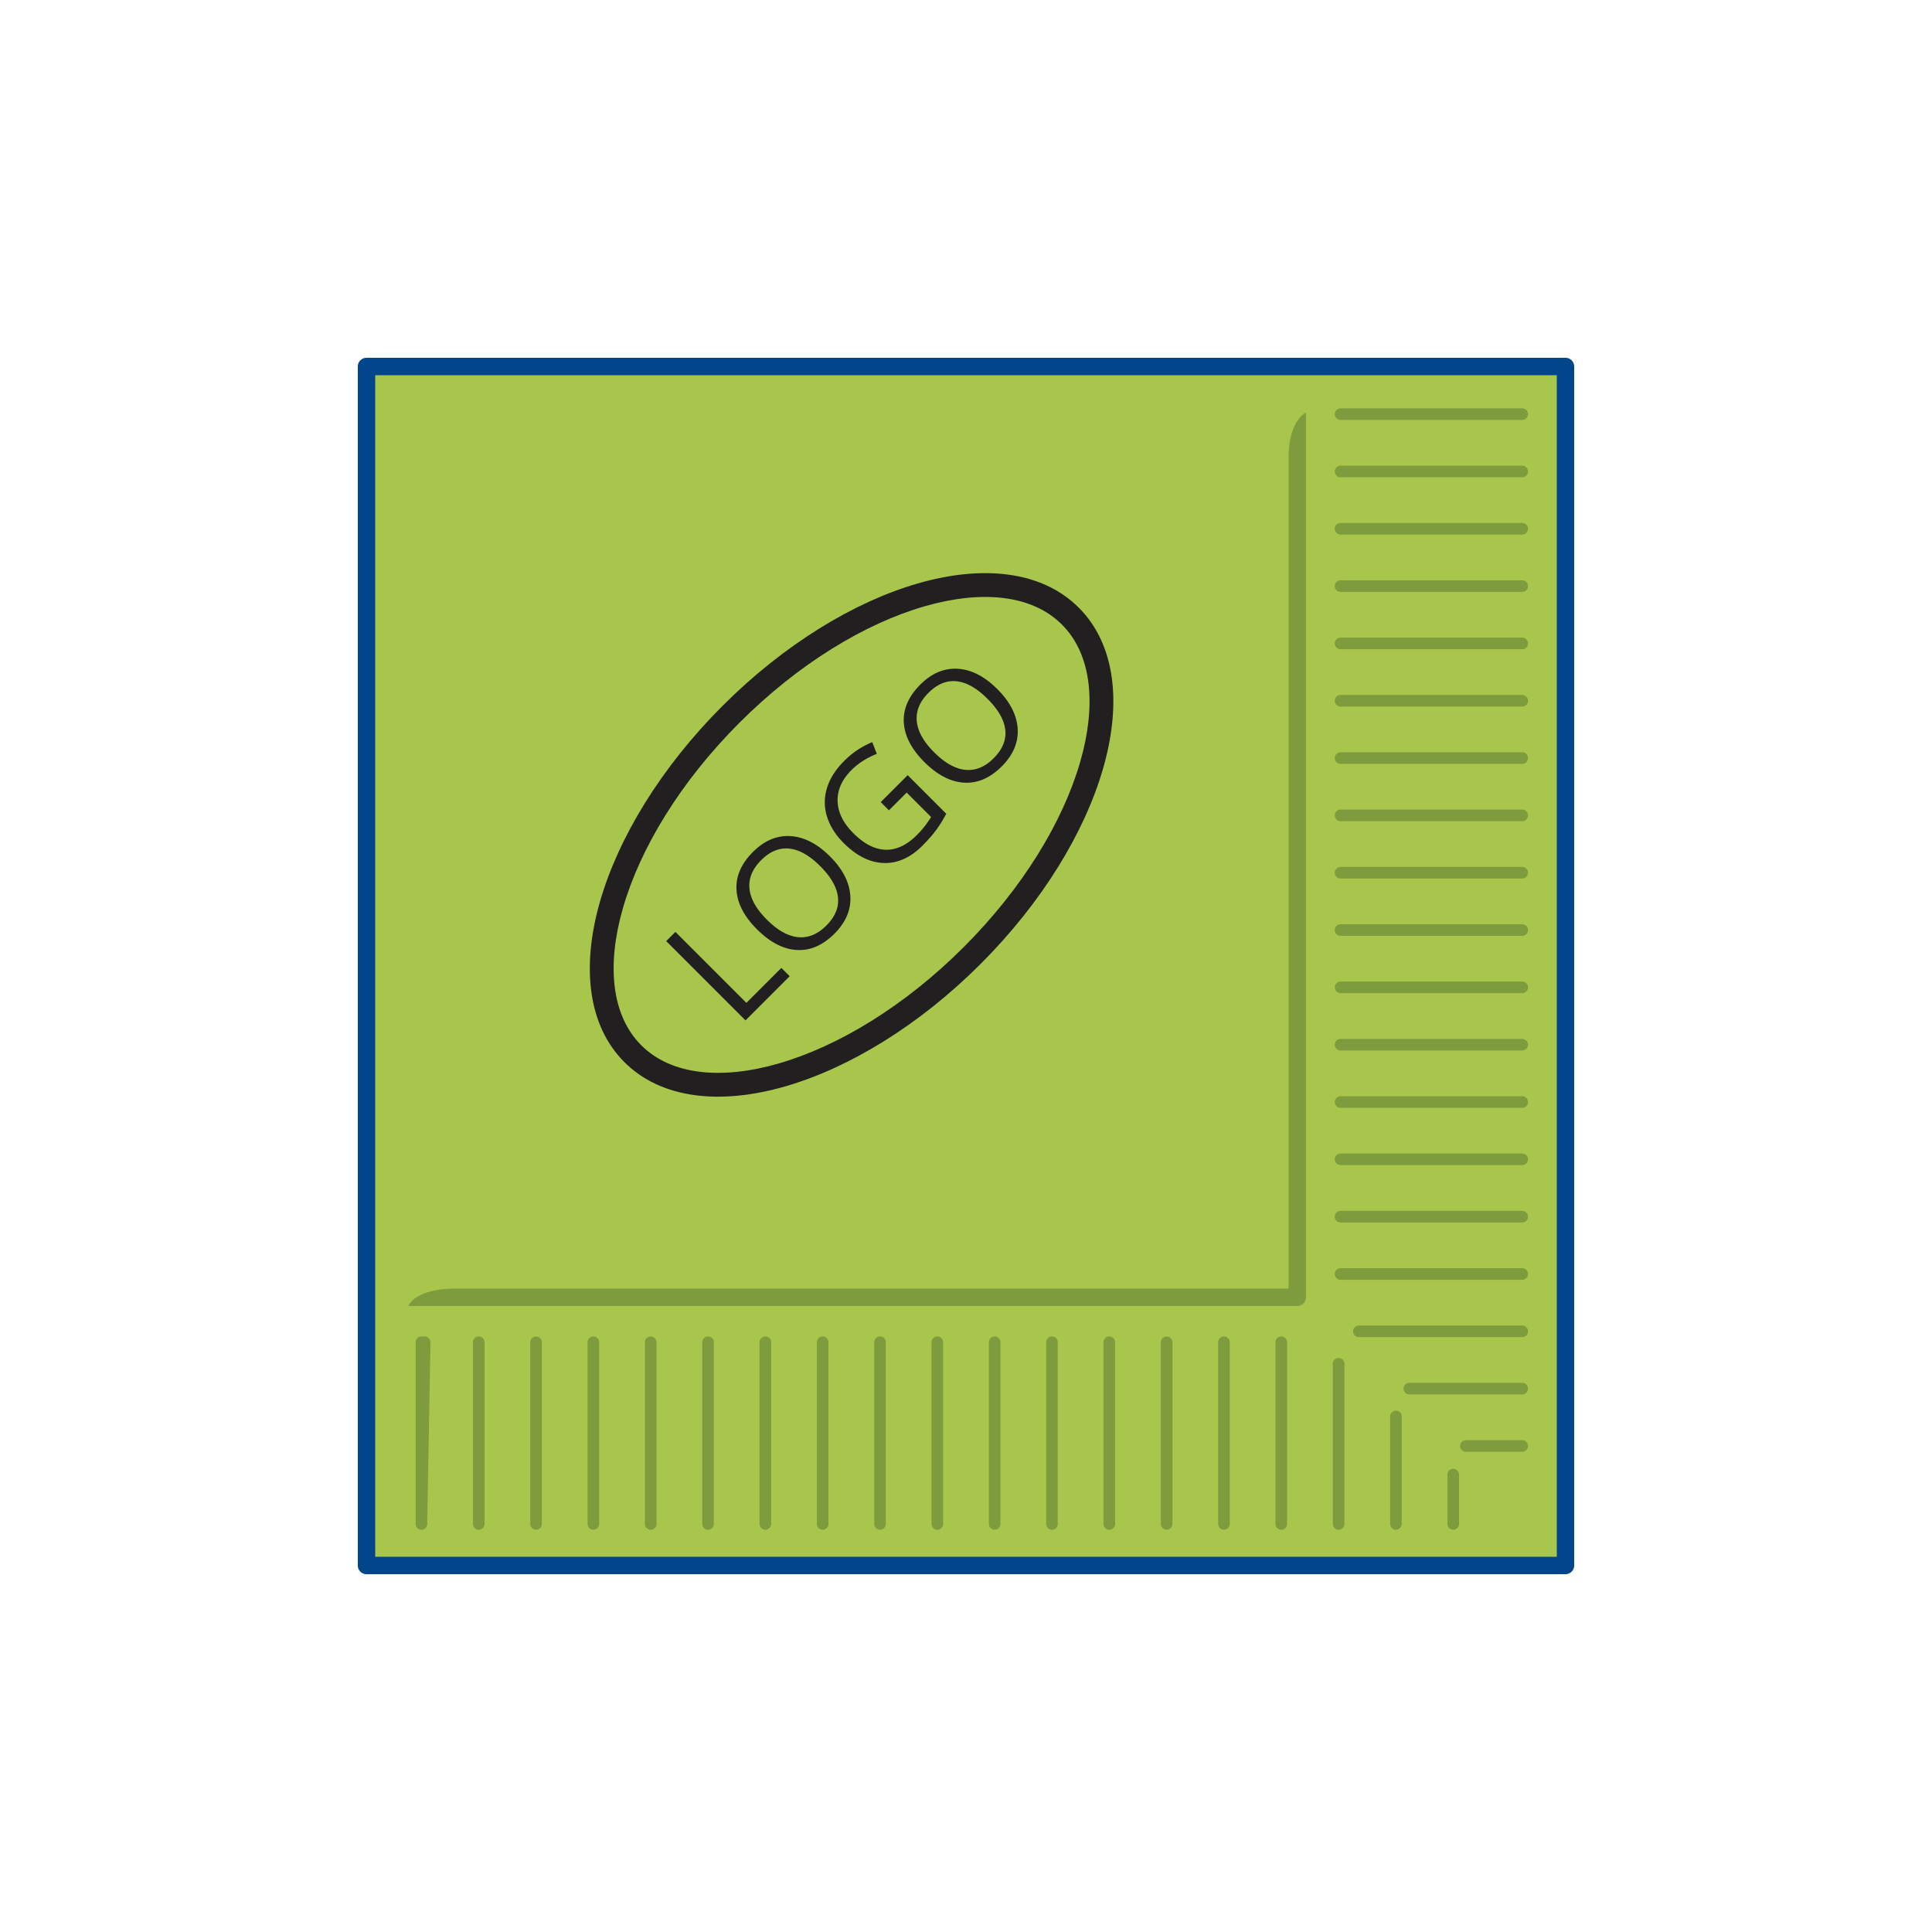
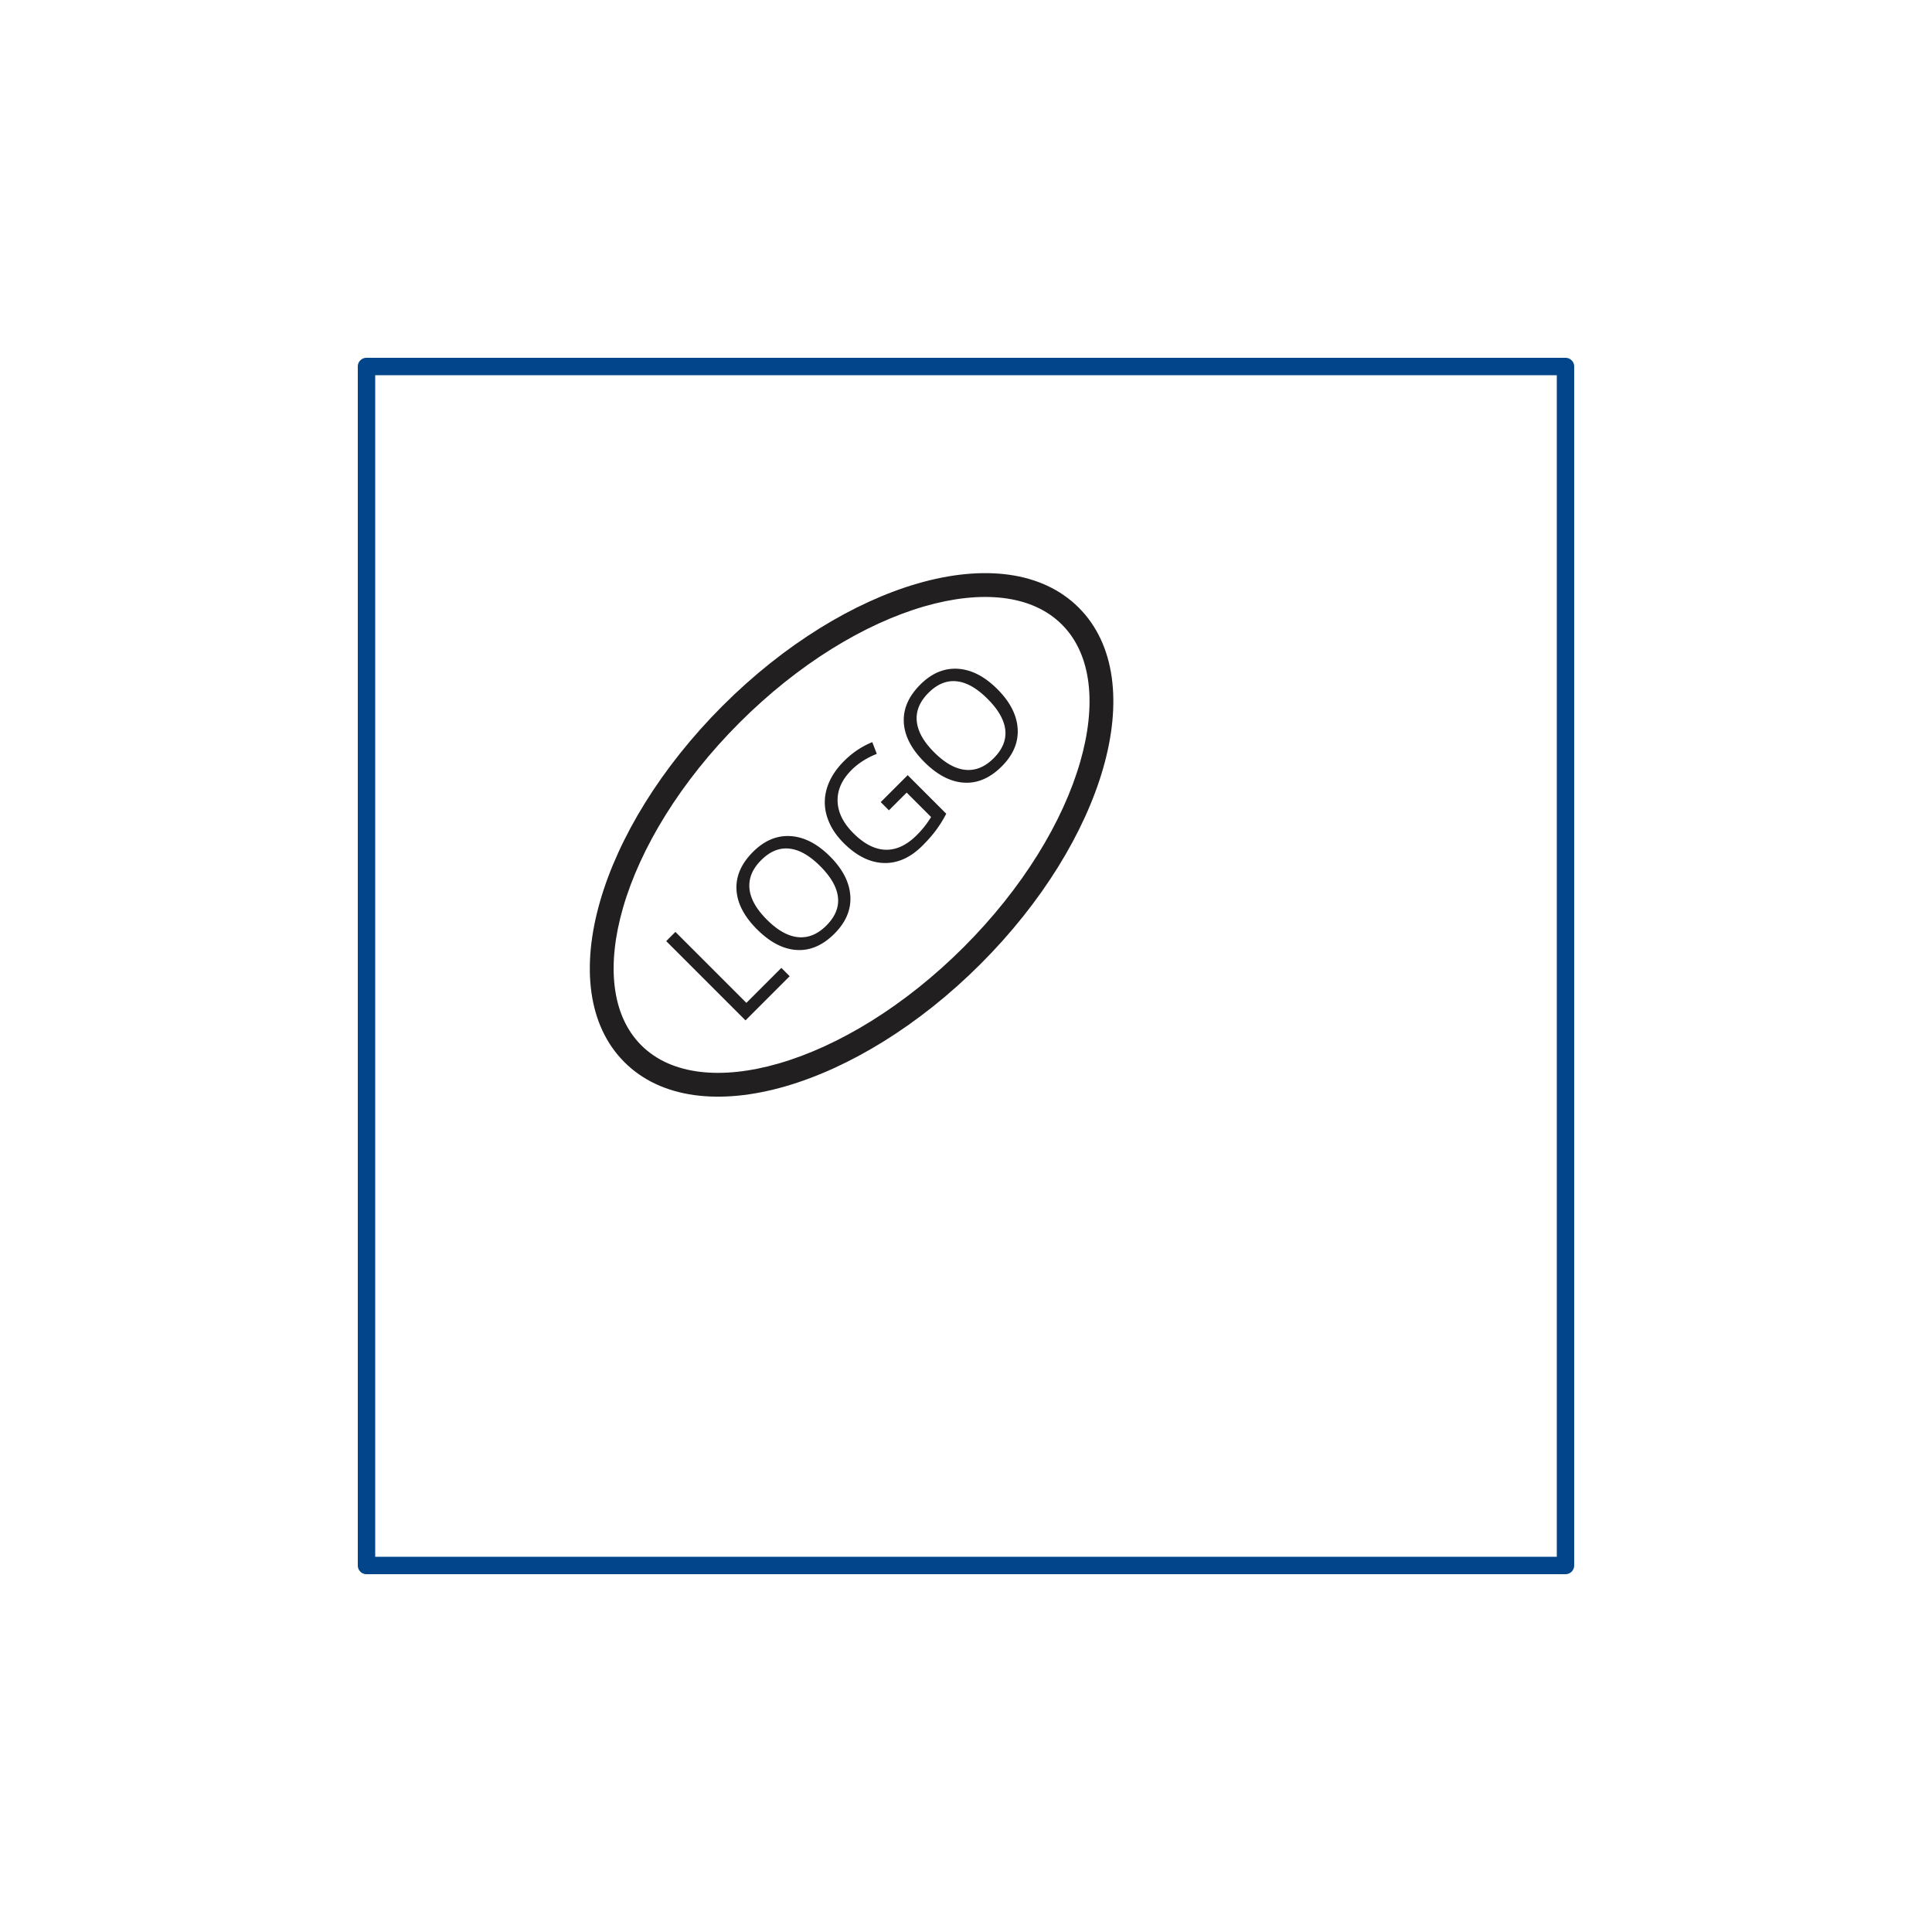
<svg xmlns="http://www.w3.org/2000/svg" id="Layer_1" version="1.1" viewBox="0 0 150 150">
  <defs>
    <style>.st2,.st3{fill-rule:evenodd}.st2{fill:#7e9b3d}.st3{fill:#221f20}</style>
  </defs>
-   <path style="fill-rule:evenodd;fill:#a8c64c" d="M28.455 28.455h93.09v93.089h-93.09V28.455z" />
  <path d="M28.455 27.78h93.089c.373 0 .675.302.675.675v93.089a.676.676 0 0 1-.675.676H28.455a.676.676 0 0 1-.676-.676V28.455c0-.373.302-.675.676-.675Zm92.414 1.351H29.131v91.738h91.738V29.131Z" style="fill:#02458b" />
-   <path class="st2" d="M101.397 32.031v68.69a.676.676 0 0 1-.676.676H31.702s.487-1.351 3.681-1.351h64.663V36.011a5.32 5.32 0 0 0 .001-.254v-.084l-.001-.22c.032-2.589 1.105-3.293 1.351-3.421ZM104.081 32.602a.45.45 0 0 1 0-.9h14.104a.45.45 0 0 1 0 .9h-14.104Zm8.3 81.885a.45.45 0 0 1 .9 0v3.83a.45.45 0 0 1-.9 0v-3.83Zm-4.451-4.513a.45.45 0 0 1 .9 0v8.343a.45.45 0 0 1-.9 0v-8.343Zm-4.451-4.089a.45.45 0 0 1 .9 0v12.431a.45.45 0 0 1-.9 0v-12.431Zm-4.451-1.672a.45.45 0 0 1 .9 0v14.104a.45.45 0 0 1-.9 0v-14.104Zm-4.45 0a.45.45 0 0 1 .9 0v14.104a.45.45 0 0 1-.9 0v-14.104Zm-4.451 0a.45.45 0 0 1 .9 0v14.104a.45.45 0 0 1-.9 0v-14.104Zm-4.451 0a.45.45 0 0 1 .9 0v14.104a.45.45 0 0 1-.9 0v-14.104Zm-4.45 0a.45.45 0 0 1 .9 0v14.104a.45.45 0 0 1-.9 0v-14.104Zm-4.451 0a.45.45 0 0 1 .9 0v14.104a.45.45 0 0 1-.9 0v-14.104Zm-4.451 0a.45.45 0 0 1 .9 0v14.104a.45.45 0 0 1-.9 0v-14.104Zm-4.45 0a.45.45 0 0 1 .9 0v14.104a.45.45 0 0 1-.9 0v-14.104Zm-4.451 0a.45.45 0 0 1 .9 0v14.104a.45.45 0 0 1-.9 0v-14.104Zm-4.451 0a.45.45 0 0 1 .9 0v14.104a.45.45 0 0 1-.9 0v-14.104Zm-4.45 0a.45.45 0 0 1 .9 0v14.104a.45.45 0 0 1-.9 0v-14.104Zm-4.451 0a.45.45 0 0 1 .9 0v14.104a.45.45 0 0 1-.9 0v-14.104Zm-4.451 0a.45.45 0 0 1 .9 0v14.104a.45.45 0 0 1-.9 0v-14.104Zm-4.45 0a.45.45 0 0 1 .9 0v14.104a.45.45 0 0 1-.9 0v-14.104Zm-4.451 0a.45.45 0 0 1 .9 0v14.104a.45.45 0 0 1-.9 0v-14.104Zm-3.55 14.012v.092a.45.45 0 0 1-.9 0v-14.104a.45.45 0 0 1 .45-.45l.262.002a.448.448 0 0 1 .441.456l-.253 14.005Zm70.912-81.172a.45.45 0 0 1 0-.9h14.104a.45.45 0 0 1 0 .9h-14.104Zm0 4.451a.45.45 0 0 1 0-.9h14.104a.45.45 0 0 1 0 .9h-14.104Zm0 4.451a.45.45 0 0 1 0-.9h14.104a.45.45 0 0 1 0 .9h-14.104Zm0 4.45a.45.45 0 0 1 0-.9h14.104a.45.45 0 0 1 0 .9h-14.104Zm0 4.451a.45.45 0 0 1 0-.9h14.104a.45.45 0 0 1 0 .9h-14.104Zm0 4.451a.45.45 0 0 1 0-.9h14.104a.45.45 0 0 1 0 .9h-14.104Zm0 4.45a.45.45 0 0 1 0-.9h14.104a.45.45 0 0 1 0 .9h-14.104Zm0 4.451a.45.45 0 0 1 0-.9h14.104a.45.45 0 0 1 0 .9h-14.104Zm0 4.451a.45.45 0 0 1 0-.9h14.104a.45.45 0 0 1 0 .9h-14.104Zm0 4.45a.45.45 0 0 1 0-.9h14.104a.45.45 0 0 1 0 .9h-14.104Zm0 4.451a.45.45 0 0 1 0-.9h14.104a.45.45 0 0 1 0 .9h-14.104Zm0 4.451a.45.45 0 0 1 0-.9h14.104a.45.45 0 0 1 0 .9h-14.104Zm0 4.45a.45.45 0 0 1 0-.9h14.104a.45.45 0 0 1 0 .9h-14.104Zm0 4.451a.45.45 0 0 1 0-.9h14.104a.45.45 0 0 1 0 .9h-14.104Zm0 4.451a.45.45 0 0 1 0-.9h14.104a.45.45 0 0 1 0 .9h-14.104Zm1.42 4.45a.45.45 0 0 1 0-.9h12.684a.45.45 0 0 1 0 .9h-12.684Zm3.922 4.451a.45.45 0 0 1 0-.9h8.762a.45.45 0 0 1 0 .9h-8.762Zm4.389 3.55h4.373a.45.45 0 0 1 0 .9h-4.373a.45.45 0 0 1 0-.9Z" />
  <path class="st3" d="M56.098 54.803c4.801-4.801 10.242-8.081 15.149-9.501 5.094-1.474 9.67-.962 12.51 1.879 2.843 2.843 3.353 7.417 1.879 12.51-1.42 4.908-4.7 10.348-9.501 15.149-4.801 4.801-10.241 8.081-15.149 9.501-5.094 1.474-9.668.964-12.51-1.879-2.841-2.841-3.353-7.417-1.879-12.51 1.421-4.908 4.701-10.348 9.501-15.149Zm15.667-7.724c-4.623 1.338-9.777 4.456-14.356 9.035-4.579 4.579-7.697 9.732-9.035 14.356-1.285 4.443-.915 8.355 1.412 10.683 2.328 2.328 6.24 2.697 10.683 1.412 4.623-1.338 9.777-4.456 14.356-9.035 4.579-4.579 7.697-9.732 9.035-14.356 1.285-4.443.915-8.355-1.412-10.683-2.328-2.328-6.24-2.697-10.683-1.412Z" />
  <path class="st3" d="m57.88 79.224-6.156-6.156.715-.715 5.51 5.51 2.715-2.715.646.646-3.43 3.43Zm6.561-12.732c.986.986 1.511 2.011 1.579 3.072.065 1.064-.346 2.038-1.233 2.926-.907.907-1.884 1.33-2.93 1.266-1.047-.062-2.076-.597-3.086-1.606-1.003-1.003-1.532-2.027-1.59-3.073-.057-1.045.368-2.023 1.277-2.932.886-.886 1.856-1.294 2.915-1.23 1.059.065 2.082.591 3.068 1.578Zm-4.907 4.904c.834.834 1.643 1.289 2.43 1.365.787.075 1.519-.226 2.194-.901.683-.683.984-1.412.902-2.19-.082-.777-.541-1.585-1.378-2.421-.827-.828-1.628-1.283-2.403-1.363-.775-.082-1.502.217-2.182.897-.682.682-.984 1.415-.909 2.203.076.786.525 1.589 1.347 2.411Zm8.846-9.121 2.092-2.092 2.995 2.995a9.703 9.703 0 0 1-.759 1.23c-.284.389-.647.808-1.09 1.25-.932.932-1.935 1.381-3.009 1.345-1.073-.036-2.109-.552-3.109-1.552-.64-.64-1.071-1.329-1.296-2.066a3.685 3.685 0 0 1 .006-2.212c.228-.738.668-1.43 1.317-2.079a6.58 6.58 0 0 1 2.195-1.475l.353.909c-.792.319-1.444.737-1.957 1.25-.751.75-1.112 1.558-1.087 2.426.025.866.434 1.695 1.226 2.487.831.831 1.664 1.258 2.498 1.283.836.024 1.646-.357 2.432-1.143a7.478 7.478 0 0 0 1.103-1.398l-1.896-1.896-1.377 1.377-.637-.638Zm9.052-8.774c.986.986 1.511 2.01 1.579 3.072.065 1.064-.345 2.038-1.233 2.926-.907.907-1.884 1.33-2.93 1.266-1.047-.062-2.077-.597-3.086-1.606-1.003-1.003-1.532-2.027-1.59-3.073-.057-1.045.368-2.023 1.277-2.932.886-.886 1.856-1.294 2.915-1.23 1.058.065 2.081.592 3.068 1.578Zm-4.907 4.904c.833.833 1.643 1.289 2.429 1.365.787.075 1.519-.226 2.194-.901.683-.683.984-1.413.902-2.19-.082-.777-.541-1.585-1.378-2.421-.828-.828-1.628-1.283-2.403-1.363-.775-.082-1.502.217-2.182.897-.682.682-.984 1.415-.909 2.203.076.786.525 1.589 1.347 2.411Z" />
</svg>